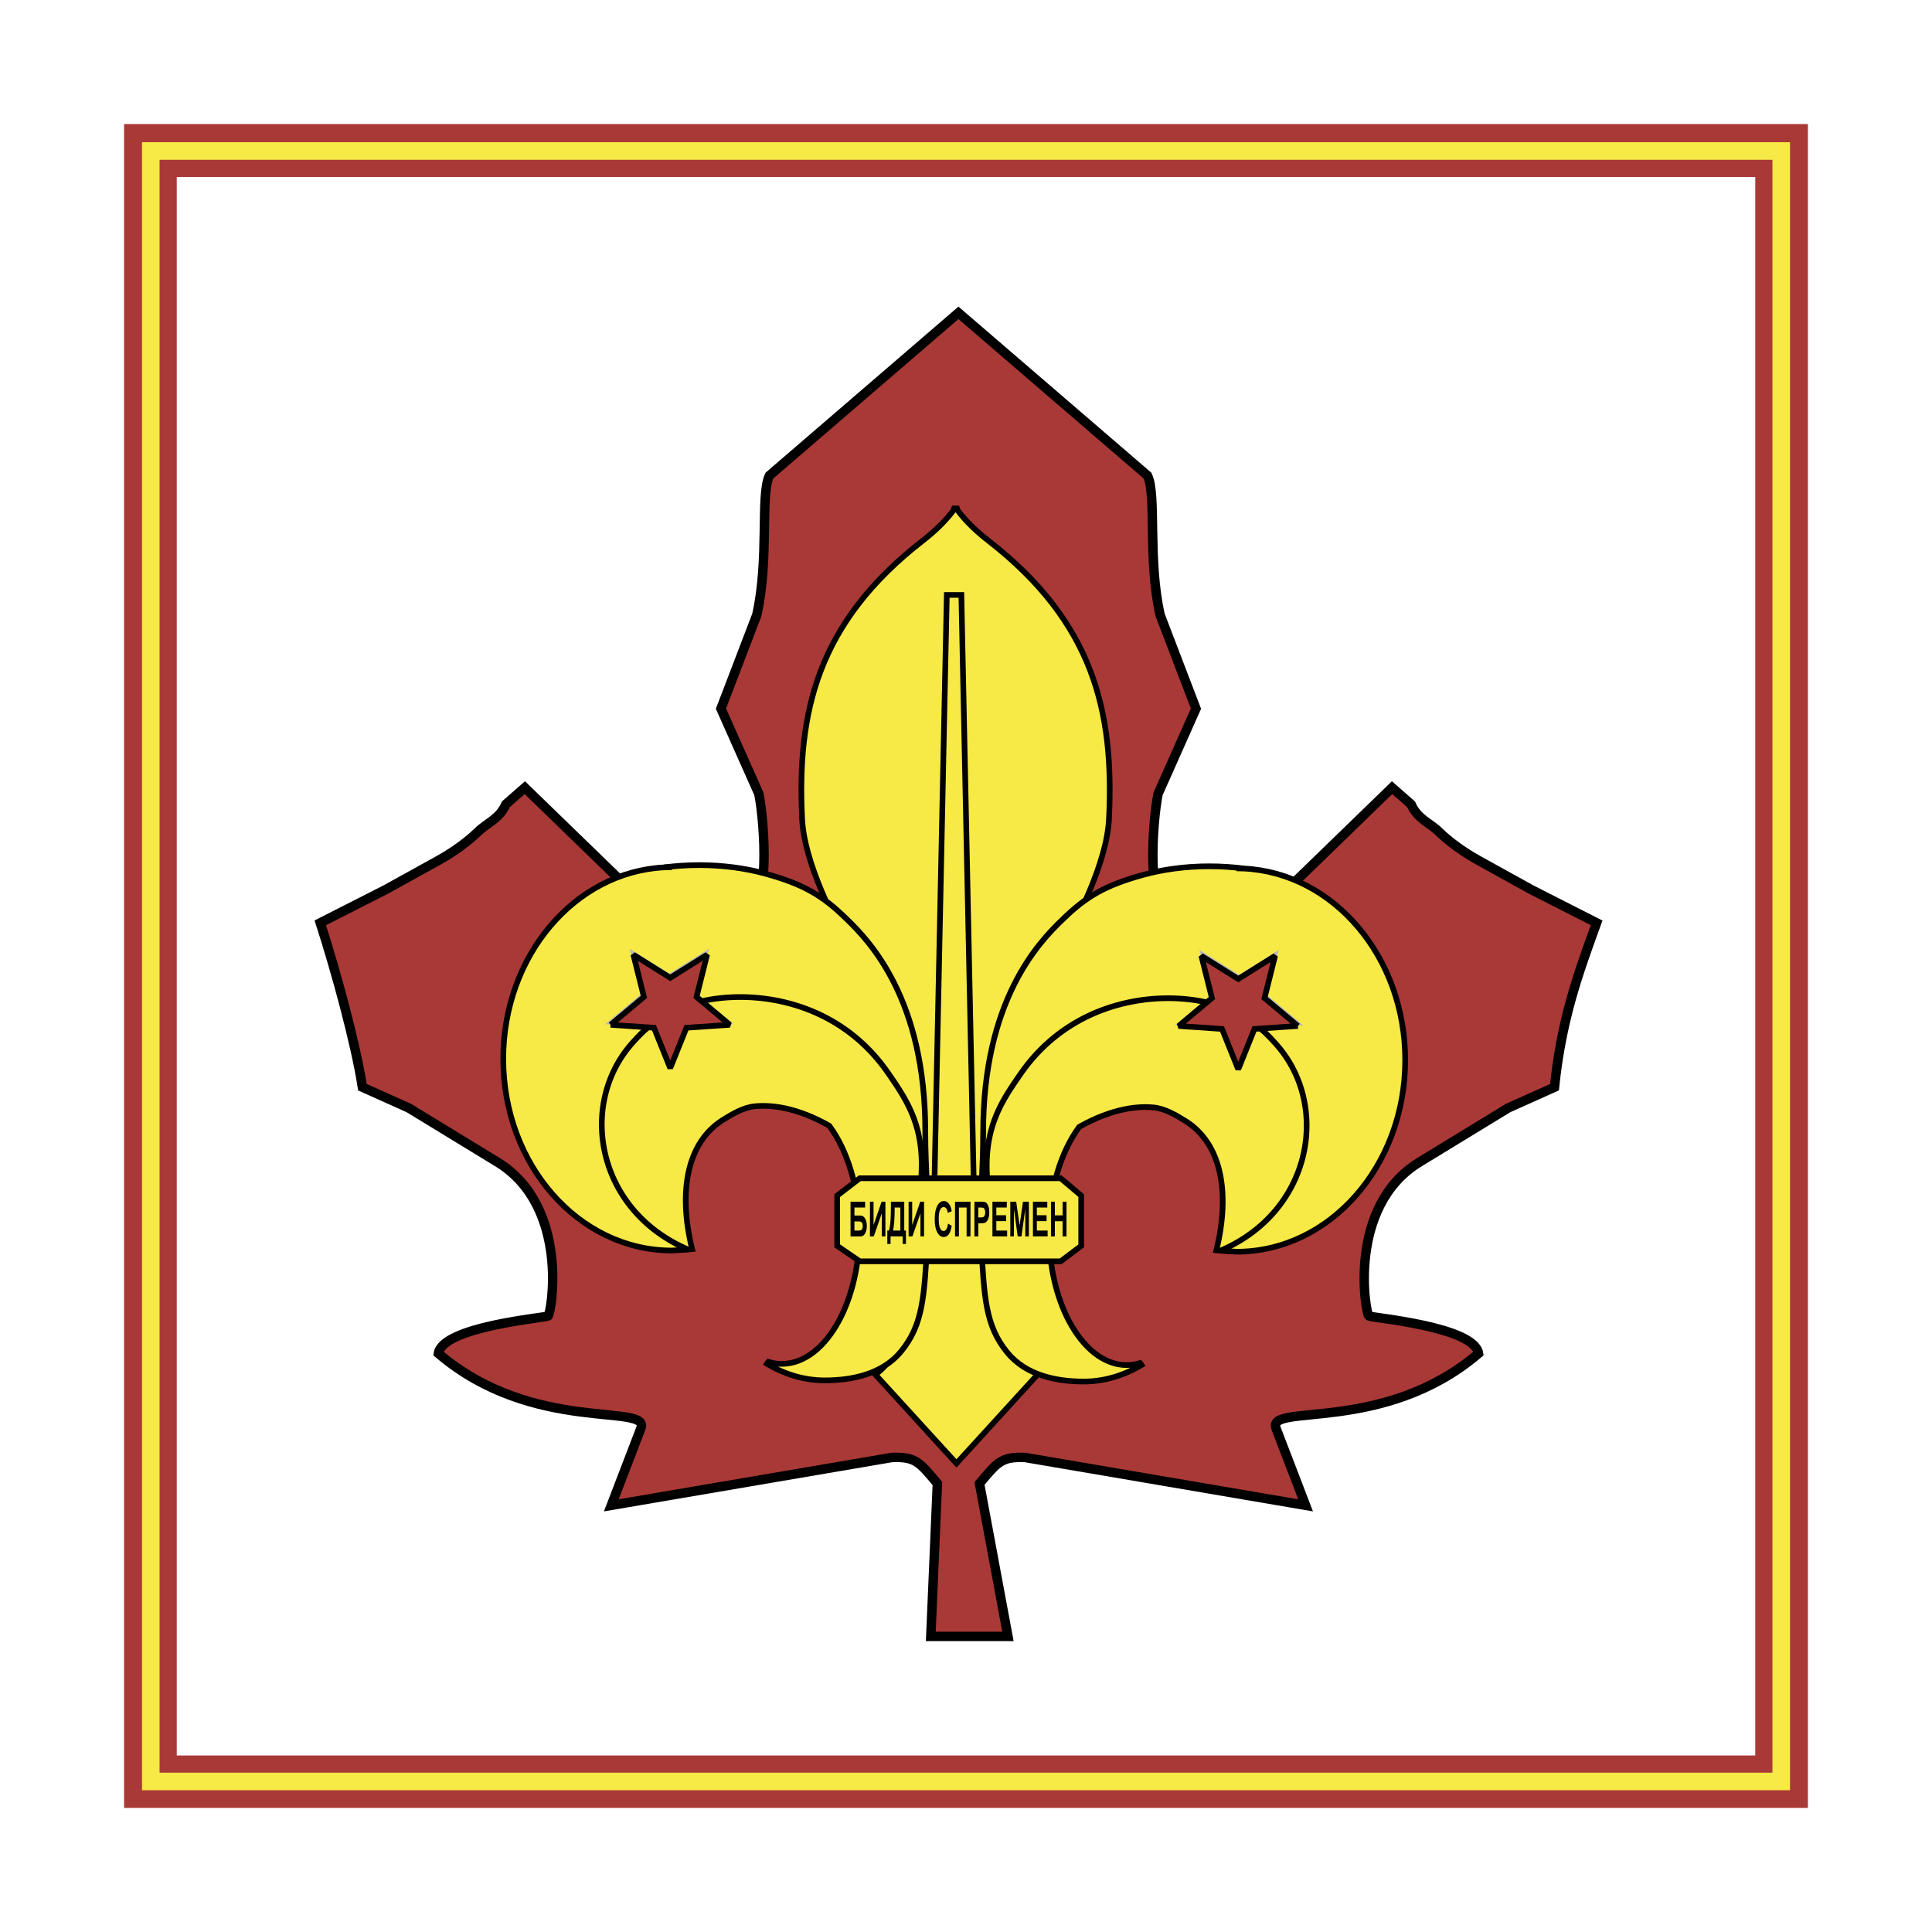
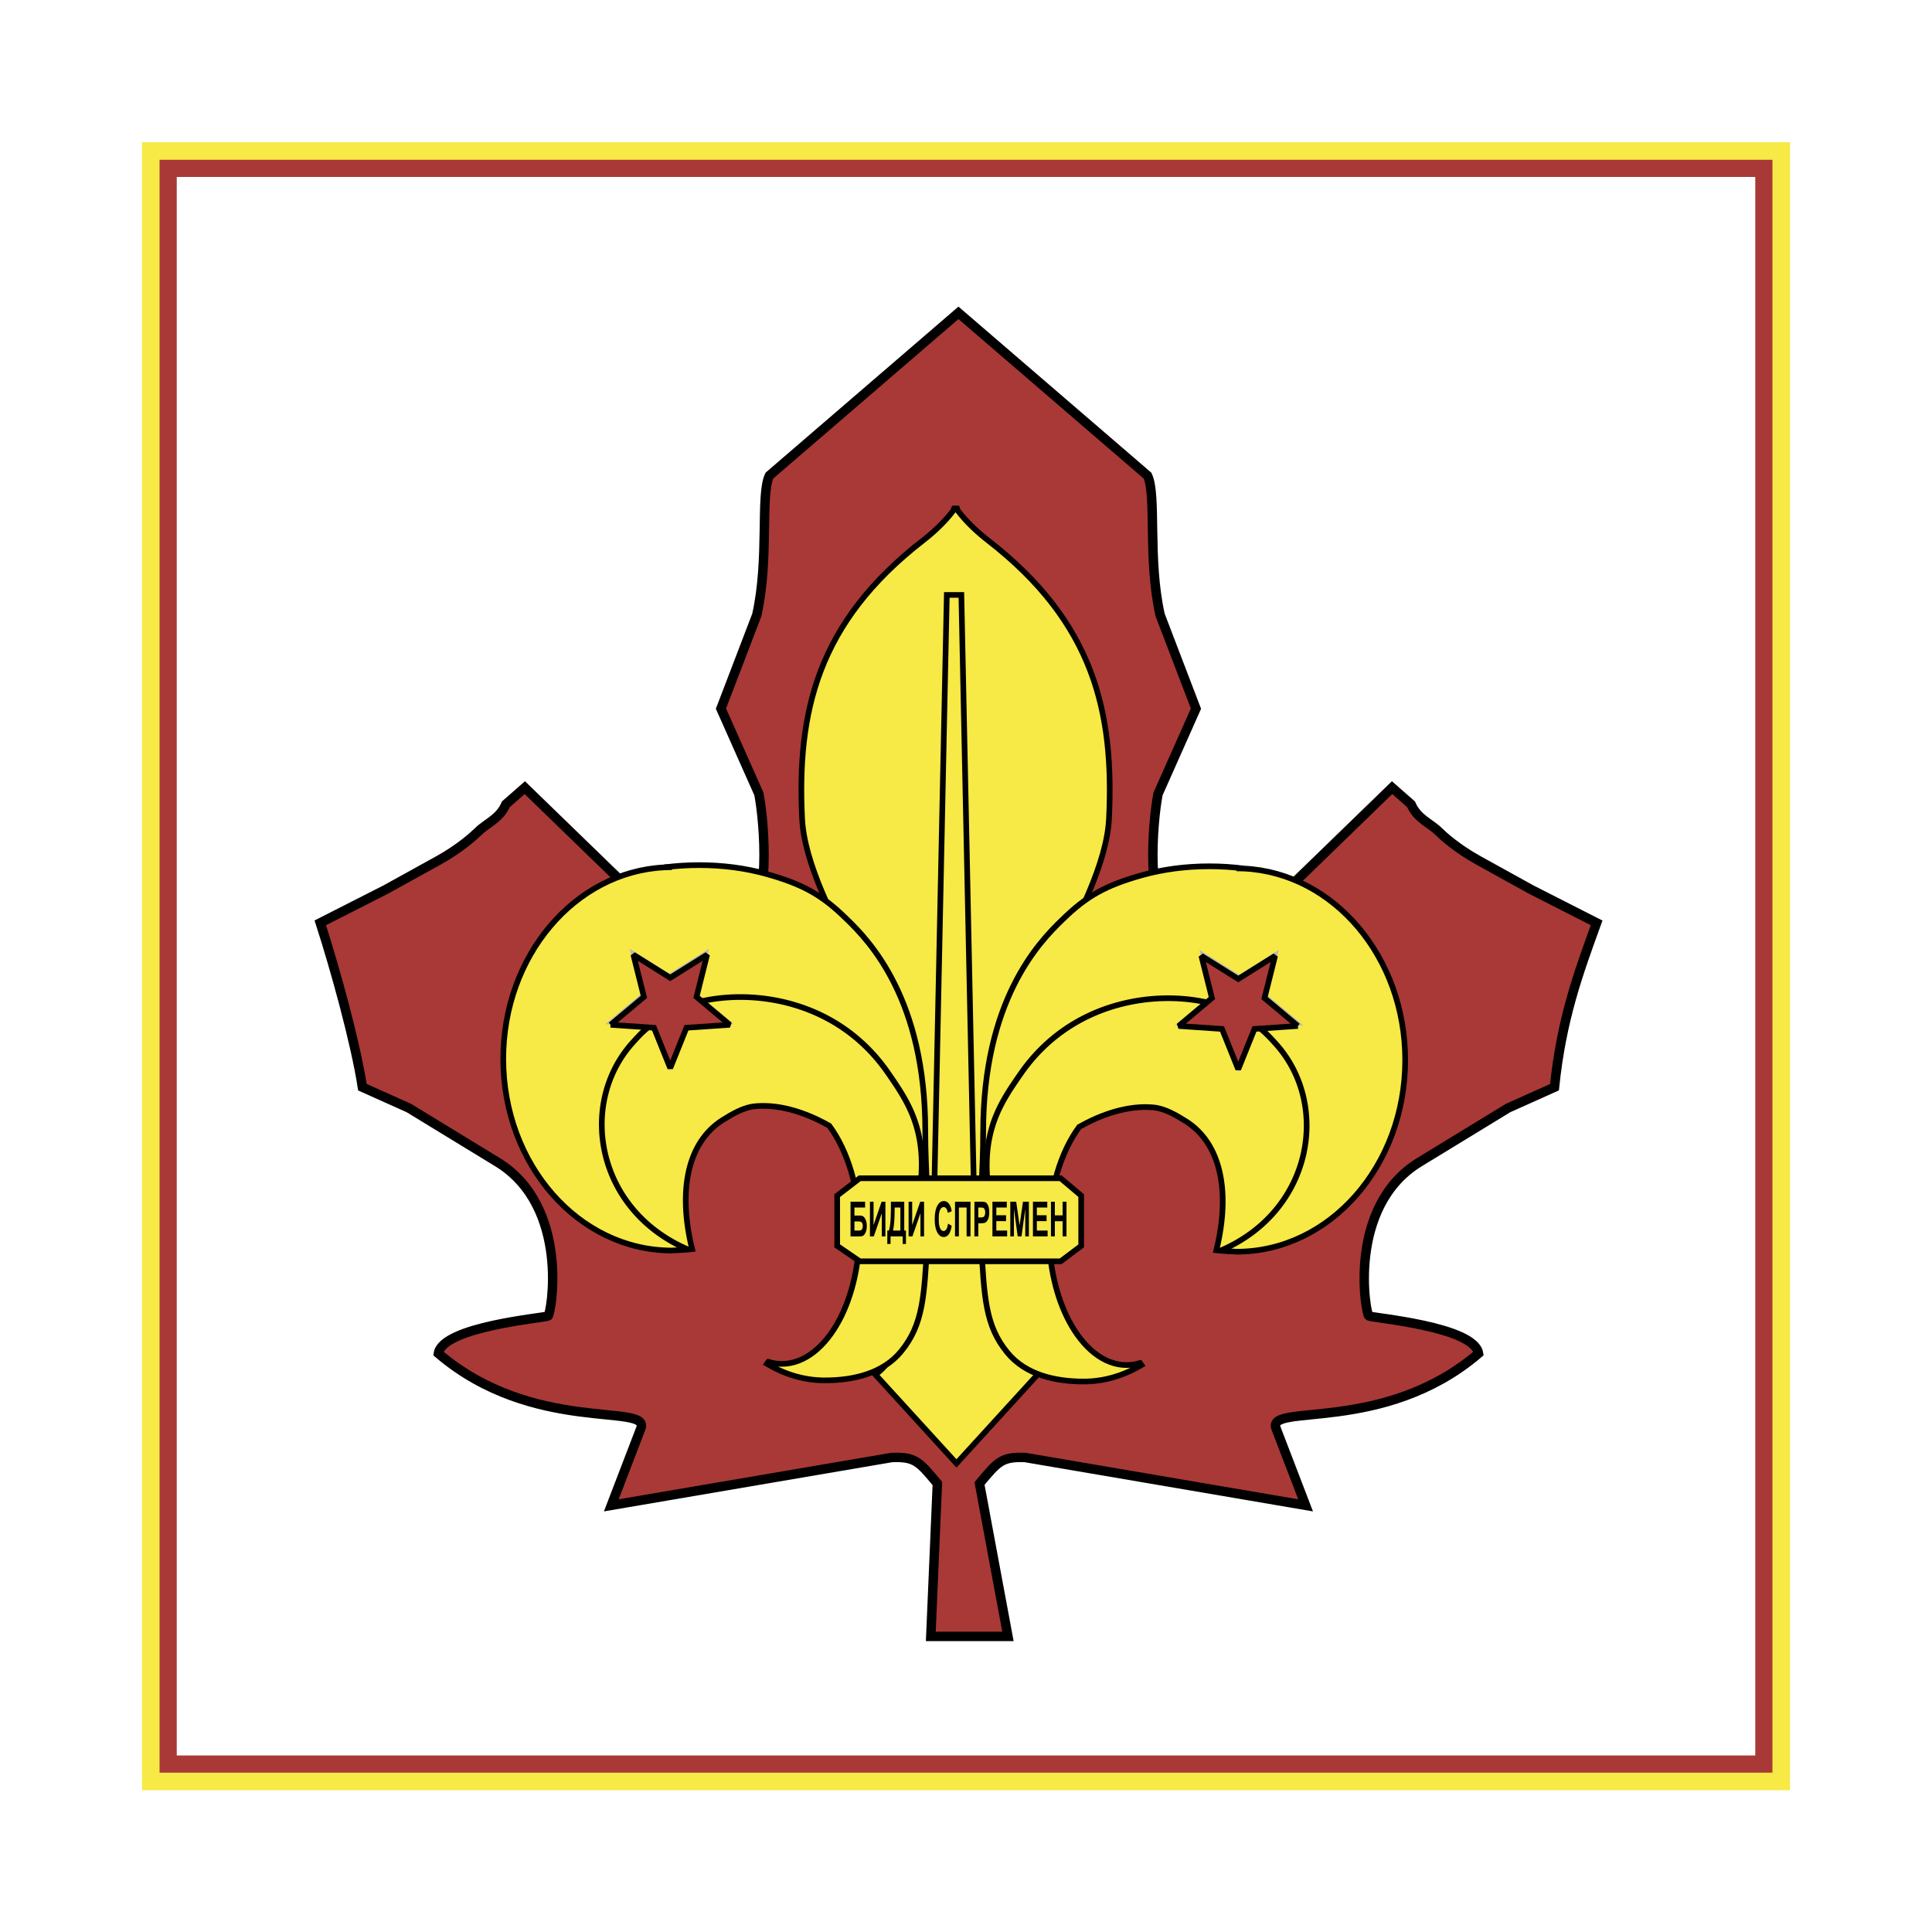
<svg xmlns="http://www.w3.org/2000/svg" width="2500" height="2500" viewBox="0 0 192.756 192.756">
-   <path fill-rule="evenodd" clip-rule="evenodd" fill="#fff" d="M0 0h192.756v192.756H0V0z" />
-   <path fill-rule="evenodd" clip-rule="evenodd" fill="#a93936" d="M12.378 12.378h167.999v168H12.378v-168z" />
+   <path fill-rule="evenodd" clip-rule="evenodd" fill="#a93936" d="M12.378 12.378h167.999v168v-168z" />
  <path fill-rule="evenodd" clip-rule="evenodd" fill="#f7e946" d="M14.168 14.189H178.59V178.61H14.168V14.189z" />
  <path fill-rule="evenodd" clip-rule="evenodd" fill="#a93936" d="M15.921 15.942h160.915v160.916H15.921V15.942z" />
  <path fill-rule="evenodd" clip-rule="evenodd" fill="#fff" d="M17.635 17.656h157.488v157.489H17.635V17.656z" />
  <path d="M93.522 148.009c-1.818-2.179-2.214-2.685-4.549-2.595l-27.984 4.775 2.949-7.684c.983-2.562-10.731.623-20.202-7.47.421-2.695 10.606-3.548 10.941-3.737.323-.181 2.23-10.911-5.049-15.355l-8.84-5.396-4.63-2.077c-.69-4.468-2.698-11.731-4.204-16.397l6.522-3.317 5.26-2.908c2.215-1.226 3.595-2.511 3.994-2.902.841-.83 2.106-1.245 2.738-2.701l1.893-1.661 12.41 12.037c2.427 2.954 8.211 1.964 9.46 1.481 2.745-1.064 2.04-10.032 1.483-12.895l-3.784-8.506 3.574-9.342c1.261-5.604.329-11.97 1.261-13.909l18.86-16.238 18.86 16.238c.932 1.939 0 8.306 1.262 13.909l3.574 9.342-3.783 8.506c-.559 2.863-1.264 11.831 1.482 12.895 1.248.482 7.033 1.473 9.457-1.481l12.412-12.037 1.893 1.661c.631 1.456 1.898 1.871 2.738 2.701.398.392 1.777 1.677 3.994 2.902l5.26 2.908 6.521 3.317c-1.824 5.034-3.51 9.618-4.203 16.397l-4.631 2.077-8.838 5.396c-7.279 4.444-5.373 15.175-5.051 15.355.336.189 10.521 1.042 10.941 3.737-9.471 8.093-21.184 4.908-20.201 7.47l2.947 7.684-27.982-4.775c-2.336-.09-2.732.416-4.551 2.595l2.838 15.254h-7.698l.656-15.254z" fill-rule="evenodd" clip-rule="evenodd" fill="#a93936" stroke="#000" stroke-width=".942" stroke-miterlimit="2.613" />
  <path d="M100.938 112.311c-1.191 4.764-1.76 9.185-1.76 13.268 0 3.741.789 6.822 2.344 9.257.682 1.072 1.166 1.697 1.992 2.308l-8.089 8.862-8.089-8.862c.827-.61 1.312-1.235 1.993-2.308 1.555-2.435 2.343-5.516 2.343-9.257 0-4.083-.568-8.504-1.758-13.268h11.024z" fill-rule="evenodd" clip-rule="evenodd" fill="#f7e946" stroke="#000" stroke-width=".565" stroke-miterlimit="2.613" />
  <path d="M96.542 112.76l-3.285.017c-1.798-8.538-12.807-22.356-13.231-31.1-.516-10.59 1.489-19.552 12.046-27.743 1.05-.814 2.169-1.847 3.026-2.98l.089-.228h.296l.088.228c.858 1.133 1.977 2.166 3.026 2.98 10.559 8.191 12.562 17.153 12.047 27.743-.422 8.743-11.434 22.562-13.23 31.1l-3.285-.017h2.413z" fill-rule="evenodd" clip-rule="evenodd" fill="#f7e946" stroke="#000" stroke-width=".565" stroke-miterlimit="2.613" />
  <path fill-rule="evenodd" clip-rule="evenodd" fill="#f7e946" d="M102.98 120.326H89.497v-17.215h13.483v17.215z" />
  <path d="M76.521 136.071c.048-.066.095-.132.145-.197l-.145.197zM66.277 86.537c.251-.012.504-.021.759-.021-.255.001-.511-.011-.759.021z" fill-rule="evenodd" clip-rule="evenodd" fill="#f7e946" stroke="#000" stroke-width=".565" stroke-miterlimit="2.613" />
  <path d="M92.315 112.829c0-13.066-5.486-18.886-7.897-21.185-2.411-2.372-4.369-3.454-8.018-4.465-1.993-.555-4.254-.866-6.65-.866-1.197 0-2.36.078-3.473.225.249-.032.504-.021.759-.021-.255 0-.508.008-.759.021-8.94.452-16.067 8.83-16.067 19.106 0 10.561 7.532 19.122 16.826 19.122.379-.023 1.645-.087 2.017-.138-1.436-5.85-.461-10.698 3.083-12.905.942-.586 2.042-1.241 3.177-1.349.909-.088 1.871-.027 2.859.17 1.477.295 3.019.896 4.561 1.769 1.801 2.429 3.019 6.233 3.019 10.467 0 3.423-.759 6.545-2 8.898-1.417 2.68-3.474 4.396-5.748 4.396-.456 0-.903-.069-1.338-.199-.05.065-.097.131-.145.197 1.795 1.06 3.73 1.648 5.766 1.648 2.753 0 5.775-.627 7.635-2.914 2.186-2.688 2.29-5.488 2.6-10.984.182-3.214-.207-7.104-.207-10.993z" fill-rule="evenodd" clip-rule="evenodd" fill="#f7e946" stroke="#000" stroke-width=".565" stroke-miterlimit="2.613" />
  <path fill-rule="evenodd" clip-rule="evenodd" fill="#b7b8ba" d="M66.783 97.136l3.954-2.477-1.133 4.527 3.577 2.995-4.655.322-1.743 4.326-1.744-4.326-4.655-.322 3.577-2.995-1.133-4.527 3.955 2.477z" />
  <path d="M91.9 117.599c.415-5.186-1.452-7.882-3.318-10.579-5.068-7.319-13.572-8.393-18.928-7.044a12.573 12.573 0 0 0-5.237 2.729c-.48.419-.914.89-1.342 1.369-5.398 6.058-3.611 16.624 5.517 20.563" fill="none" stroke="#000" stroke-width=".565" stroke-miterlimit="2.613" />
  <path fill-rule="evenodd" clip-rule="evenodd" fill="#a93936" stroke="#000" stroke-width=".565" stroke-miterlimit="2.613" d="M60.919 102.243l3.326-2.784-1.051-4.207 3.675 2.302 3.676-2.302-1.052 4.207 3.32 2.784-4.325.297-1.619 4.023-1.619-4.023-4.331-.297z" />
-   <path d="M113.887 136.19c-.047-.066-.094-.133-.145-.198l.145.198zM124.131 86.655c-.252-.012-.504-.02-.76-.02.256 0 .512-.011.76.02z" fill-rule="evenodd" clip-rule="evenodd" fill="#f7e946" stroke="#000" stroke-width=".565" stroke-miterlimit="2.613" />
  <path d="M98.092 112.946c0-13.066 5.486-18.884 7.898-21.184 2.41-2.372 4.369-3.454 8.018-4.466 1.994-.553 4.254-.866 6.65-.866 1.197 0 2.359.079 3.473.225-.248-.031-.504-.02-.76-.02.256 0 .508.008.76.02 8.939.451 16.066 8.831 16.066 19.106 0 10.56-7.531 19.123-16.826 19.123-.379-.025-1.645-.088-2.016-.138 1.436-5.85.461-10.699-3.084-12.905-.941-.586-2.041-1.241-3.176-1.35-.91-.088-1.871-.026-2.859.172-1.477.294-3.02.895-4.561 1.766-1.801 2.43-3.02 6.234-3.02 10.468 0 3.423.758 6.544 2 8.899 1.418 2.68 3.473 4.396 5.746 4.396.457 0 .904-.071 1.34-.201.051.065.098.132.145.198-1.795 1.06-3.73 1.646-5.768 1.646-2.752 0-5.773-.625-7.633-2.911-2.186-2.688-2.291-5.49-2.6-10.984-.182-3.212.207-7.105.207-10.994z" fill-rule="evenodd" clip-rule="evenodd" fill="#f7e946" stroke="#000" stroke-width=".565" stroke-miterlimit="2.613" />
  <path fill-rule="evenodd" clip-rule="evenodd" fill="#b7b8ba" d="M123.625 97.254l-3.955-2.477 1.133 4.527-3.576 2.995 4.656.322 1.742 4.326 1.744-4.326 4.654-.322-3.576-2.995 1.131-4.527-3.953 2.477z" />
  <path d="M98.506 117.717c-.414-5.186 1.453-7.882 3.32-10.578 5.068-7.321 13.572-8.394 18.928-7.046a12.554 12.554 0 0 1 5.236 2.73c.48.42.914.891 1.342 1.37 5.398 6.057 3.611 16.623-5.516 20.563" fill="none" stroke="#000" stroke-width=".565" stroke-miterlimit="2.613" />
  <path fill-rule="evenodd" clip-rule="evenodd" fill="#a93936" stroke="#000" stroke-width=".565" stroke-miterlimit="2.613" d="M129.488 102.361l-3.326-2.784 1.051-4.206-3.674 2.301-3.676-2.301 1.051 4.206-3.32 2.784 4.326.297 1.619 4.025 1.619-4.025 4.33-.297z" />
  <path fill-rule="evenodd" clip-rule="evenodd" fill="#f7e946" stroke="#000" stroke-width=".565" stroke-miterlimit="2.613" d="M94.463 59.356h1.452l1.245 59.114h-3.941l1.244-59.114z" />
  <path fill-rule="evenodd" clip-rule="evenodd" fill="#f7e946" stroke="#000" stroke-width=".565" stroke-miterlimit="2.613" d="M85.78 117.553l-2.254 1.734v5.013l2.254 1.542h20.042l2.049-1.542v-5.013l-2.049-1.734H85.78z" />
  <path d="M84.859 119.893h1.451v.584h-1.063v.8h.525c.145 0 .264.031.361.094.094.063.176.182.245.352.066.17.101.367.101.596 0 .235-.035.437-.103.604-.069.166-.146.28-.233.343-.086.061-.208.091-.368.091h-.917v-3.464h.001zm.388 2.878h.387c.124 0 .21-.011.259-.03.048-.021.092-.069.129-.146a.618.618 0 0 0 .056-.277c0-.158-.033-.274-.098-.348s-.175-.108-.33-.108h-.403v.909zM86.795 119.893h.36v2.331l.803-2.331h.379v3.461h-.358v-2.308l-.803 2.308h-.381v-3.461zM88.886 119.893h1.331v2.878h.17v1.34h-.325v-.756h-1.211v.756h-.324v-1.34h.162c.08-.295.135-.638.159-1.028.025-.392.038-.886.038-1.484v-.366zm.373.584c.002 1.049-.054 1.814-.162 2.294h.732v-2.294h-.57zM90.652 119.893h.357v2.331l.804-2.331h.381v3.461h-.359v-2.308l-.803 2.308h-.38v-3.461zM94.583 122.082l.368.211c-.059.38-.155.661-.291.846a.614.614 0 0 1-.516.277c-.259 0-.469-.158-.636-.472-.166-.314-.249-.744-.249-1.289 0-.578.083-1.025.251-1.345s.388-.479.658-.479c.238 0 .432.126.582.374.089.149.156.361.201.639l-.389.165a.9.9 0 0 0-.145-.425c-.074-.103-.164-.153-.269-.153-.146 0-.263.091-.353.276-.091.184-.136.481-.136.895 0 .438.045.749.135.936.09.185.206.279.351.279.107 0 .198-.06.274-.178.077-.117.13-.303.164-.557zM95.282 119.893h1.543v3.461h-.387v-2.877h-.769v2.877h-.387v-3.461zM97.219 123.354v-3.462h.625c.236 0 .391.018.465.052.109.052.201.165.277.339.074.174.111.398.111.674 0 .211-.021.392-.064.535a.96.96 0 0 1-.164.341.51.51 0 0 1-.203.165c-.094.032-.23.048-.406.048h-.254v1.309h-.387v-.001zm.386-2.877v.987h.213c.156 0 .26-.019.312-.055a.355.355 0 0 0 .123-.172.813.813 0 0 0 .043-.27.708.708 0 0 0-.062-.314c-.041-.082-.094-.133-.158-.154a1.118 1.118 0 0 0-.279-.022h-.192zM99.016 123.354v-3.461h1.431v.584h-1.043v.769h.971v.585h-.971v.94h1.078v.583h-1.466zM100.799 123.354v-3.461h.586l.34 2.361.339-2.361h.586v3.461h-.359l-.002-2.724-.373 2.724h-.381l-.373-2.724-.004 2.724h-.359zM103.057 123.354v-3.461h1.431v.584h-1.043v.769h.971v.585h-.971v.94h1.076v.583h-1.464zM104.855 123.354v-3.461h.387v1.363h.774v-1.363h.388v3.461h-.388v-1.513h-.774v1.513h-.387z" fill-rule="evenodd" clip-rule="evenodd" />
</svg>